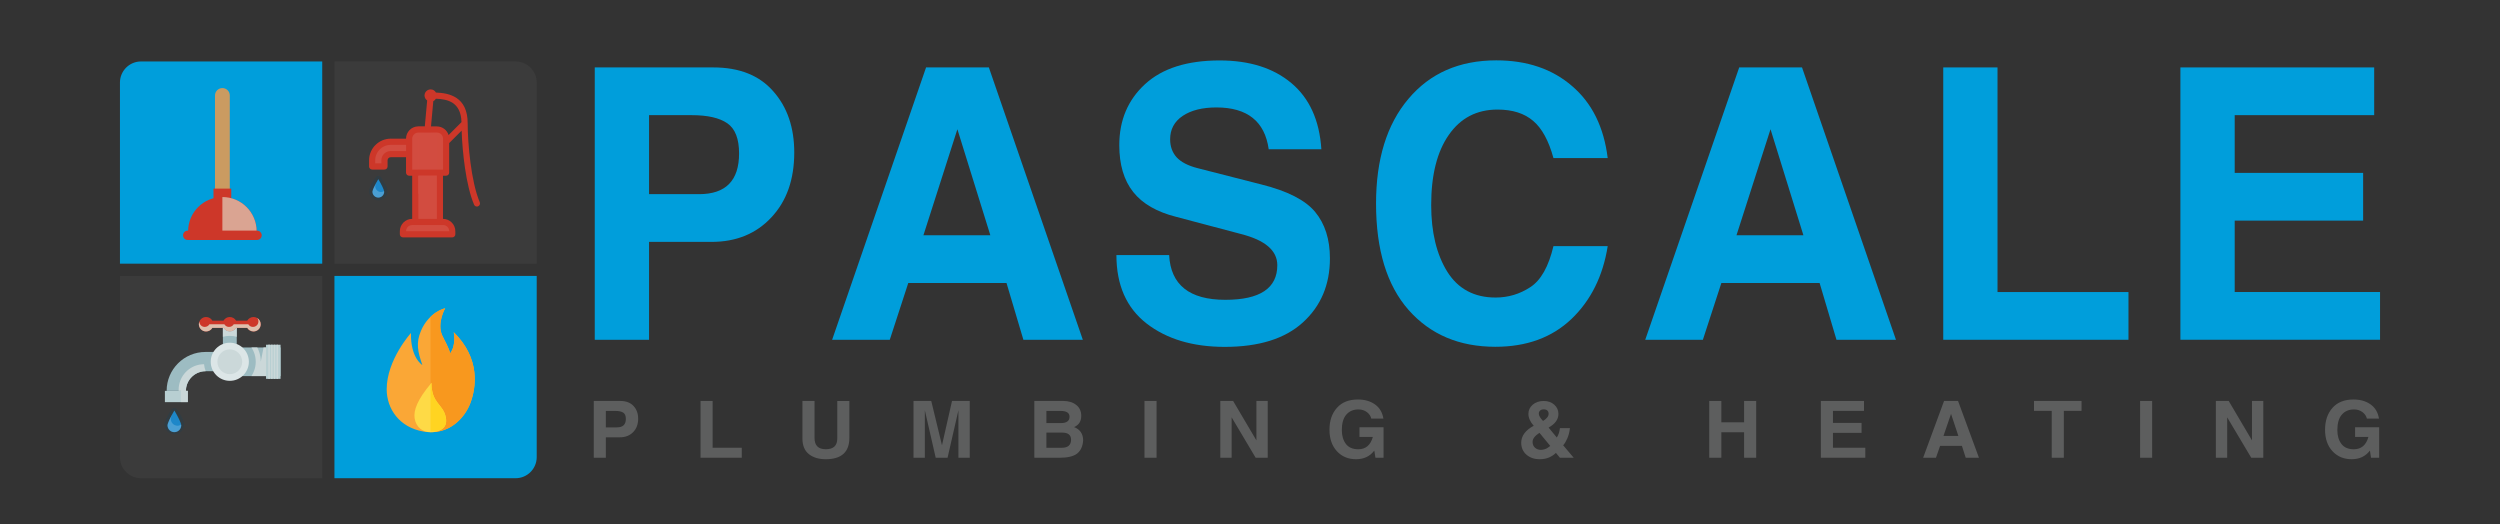
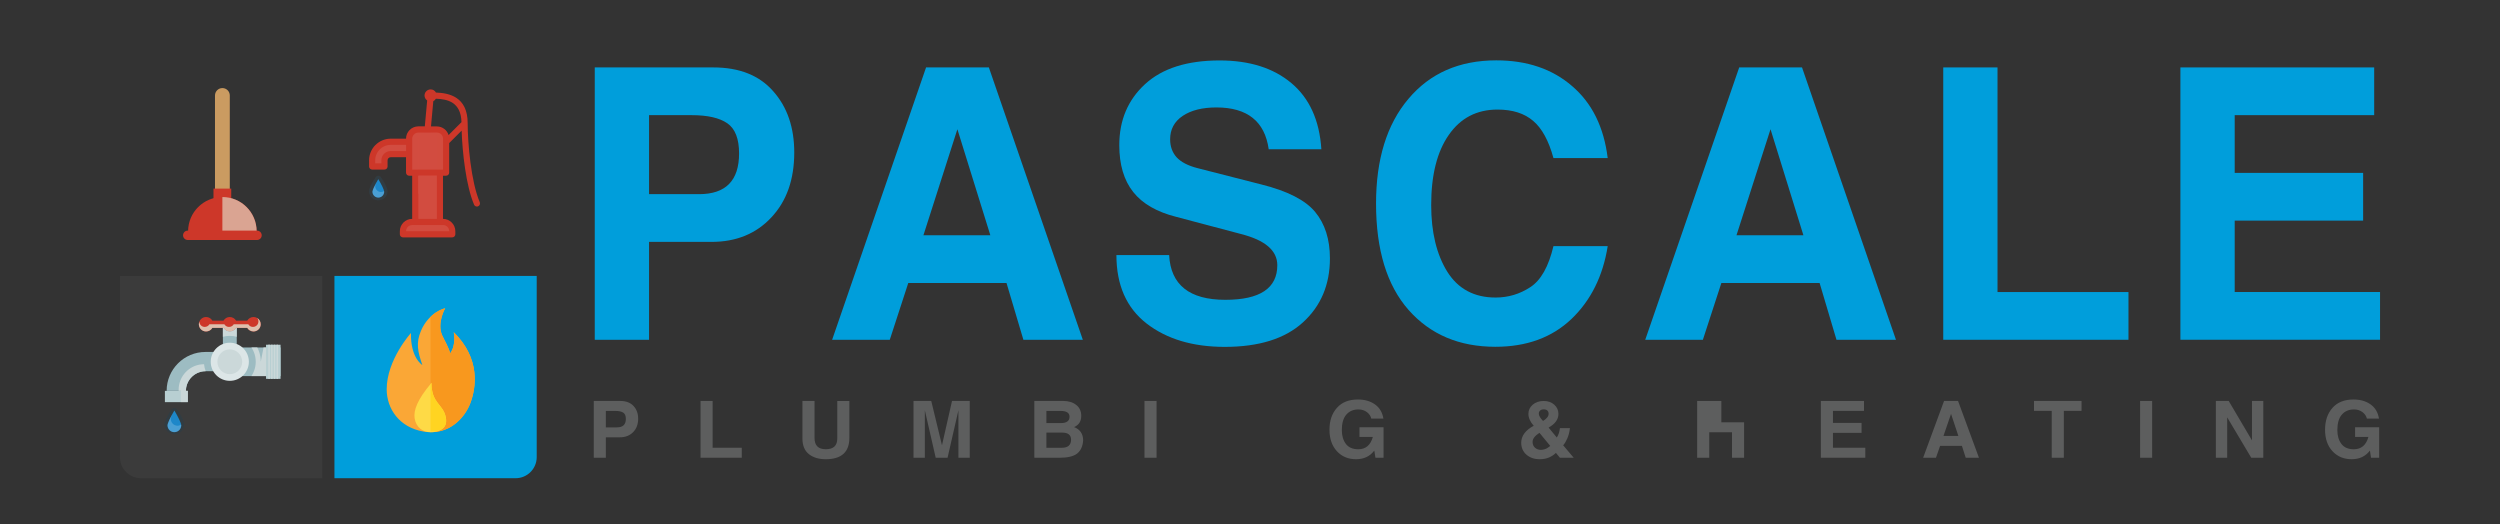
<svg xmlns="http://www.w3.org/2000/svg" version="1.1" id="Layer_1" x="0px" y="0px" viewBox="0 0 792 166" style="enable-background:new 0 0 792 166;" xml:space="preserve">
  <rect x="0" y="0" width="792" height="166" fill="#333333" stroke="none" />
  <style type="text/css">
	.st0{fill:#009EDB;}
	.st1{opacity:0.2;fill:#5D5E5E;}
	.st2{fill:#CA9B61;}
	.st3{fill:#CD3729;}
	.st4{opacity:0.8;fill:#DDBFAD;}
	.st5{fill:#313C42;}
	.st6{fill:#D24C40;}
	.st7{opacity:0.1;fill:#D24C40;enable-background:new    ;}
	.st8{opacity:0.2;fill:#D24C40;enable-background:new    ;}
	.st9{fill:#1D87C9;}
	.st10{opacity:0.2;fill:#FFFFFF;enable-background:new    ;}
	.st11{fill:#9DBCC2;}
	.st12{fill:#DCE6E7;}
	.st13{fill:#CBD8D9;}
	.st14{fill:#DDBFAD;}
	.st15{fill:#B8CFD2;}
	.st16{fill:#FAA736;}
	.st17{fill:#F8981E;}
	.st18{fill:#FEDA46;}
	.st19{fill:#FFD421;}
	.st20{fill:#5D5E5E;}
</style>
  <g>
    <g>
-       <path class="st0" d="M102.08,19.47h-57.4c-3.69,0-6.68,2.99-6.68,6.68v57.39h64.08V19.47z" />
      <path class="st1" d="M38,87.41v57.4c0,3.7,2.99,6.69,6.68,6.69h57.4V87.41H38z" />
-       <path class="st1" d="M170.03,83.54V26.15c0-3.69-3-6.68-6.69-6.68h-57.39v64.08H170.03z" />
      <path class="st0" d="M105.95,151.5h57.39c3.69,0,6.69-2.99,6.69-6.69v-57.4h-64.08V151.5z" />
    </g>
    <g>
      <path class="st2" d="M72.8,62.96c0,1.3-1.05,2.35-2.34,2.35l0,0c-1.29,0-2.35-1.05-2.35-2.35V30.25c0-1.3,1.05-2.35,2.35-2.35l0,0    c1.29,0,2.34,1.05,2.34,2.35V62.96z" />
      <rect x="67.63" y="59.75" class="st3" width="5.63" height="6.44" />
      <path class="st3" d="M81.31,73.29H59.59c0-6.01,4.86-10.86,10.86-10.86C76.45,62.43,81.31,67.29,81.31,73.29z" />
      <path class="st4" d="M81.3,73.29H70.45V62.42C76.45,62.42,81.3,67.29,81.3,73.29z" />
      <path class="st3" d="M82.91,74.55c0,0.82-0.66,1.48-1.48,1.48H59.48c-0.83,0-1.49-0.67-1.49-1.48l0,0c0-0.82,0.66-1.49,1.49-1.49    h21.95C82.25,73.07,82.91,73.73,82.91,74.55L82.91,74.55z" />
    </g>
    <g>
      <path class="st3" d="M116.92,50.79v1.95c0,0.54,0.44,0.98,0.98,0.98h3.9c0.54,0,0.98-0.44,0.98-0.98v-1.95    c0-0.54,0.44-0.98,0.97-0.98h4.88v4.88c0,0.54,0.44,0.98,0.98,0.98h0.97v13.67c-2.16,0-3.91,1.75-3.91,3.91v0.97    c0,0.54,0.44,0.98,0.98,0.98h15.63c0.54,0,0.97-0.44,0.97-0.98v-0.97c0-2.15-1.75-3.91-3.91-3.91V55.67h0.98    c0.54,0,0.98-0.44,0.98-0.98v-9.36l3.95-3.95c0.21,6.76,1.36,17.43,3.94,23.46c0.16,0.37,0.52,0.59,0.9,0.59    c0.13,0,0.26-0.02,0.38-0.08c0.5-0.21,0.73-0.79,0.52-1.28c-2.78-6.51-3.83-18.79-3.83-25.01c0-8.49-5.99-9.59-10.05-9.74    c-0.33-0.59-0.94-1-1.67-1c-1.08,0-1.95,0.87-1.95,1.95c0,0.65,0.34,1.2,0.84,1.55l-0.75,8.21h-2.04c-2.16,0-3.91,1.75-3.91,3.9    h-4.88C119.99,43.95,116.92,47.02,116.92,50.79z M136.54,40.05l0.73-8.01c0.35-0.16,0.62-0.44,0.82-0.76    c3.63,0.12,7.93,1,8.11,7.41l-4.09,4.09c-0.5-1.58-1.97-2.73-3.71-2.73H136.54z" />
      <path class="st5" d="M119.05,56.09c-0.64,0.92-2.13,3.21-2.13,4.46c0,1.61,1.31,2.93,2.93,2.93c1.62,0,2.93-1.31,2.93-2.93    c0-1.25-1.49-3.54-2.12-4.46C120.28,55.56,119.41,55.56,119.05,56.09z" />
      <g>
        <g>
          <path class="st6" d="M130.59,71.3h9.76c1.08,0,1.96,0.88,1.96,1.95h-13.67C128.64,72.18,129.51,71.3,130.59,71.3z" />
          <rect x="132.54" y="55.67" class="st6" width="5.86" height="13.67" />
          <path class="st6" d="M130.59,43.95c0-1.08,0.88-1.95,1.95-1.95h5.86c1.08,0,1.95,0.87,1.95,1.95v9.77h-9.76V43.95z" />
        </g>
      </g>
      <path class="st7" d="M128.64,73.25h1.95c0-1.07,0.88-1.95,1.95-1.95h-1.95C129.51,71.3,128.64,72.18,128.64,73.25z" />
      <rect x="132.54" y="55.67" class="st7" width="1.95" height="13.67" />
      <path class="st7" d="M130.59,43.95v9.77h1.95v-9.77c0-1.08,0.88-1.95,1.95-1.95h-1.95C131.47,42,130.59,42.87,130.59,43.95z" />
      <g>
        <g>
          <path class="st8" d="M142.31,73.25h-1.96c0-1.07-0.87-1.95-1.95-1.95h1.95C141.44,71.3,142.31,72.18,142.31,73.25z" />
          <rect x="136.45" y="55.67" class="st8" width="1.95" height="13.67" />
          <path class="st8" d="M140.35,43.95v9.77h-1.95v-9.77c0-1.08-0.87-1.95-1.95-1.95h1.95C139.48,42,140.35,42.87,140.35,43.95z" />
        </g>
      </g>
      <path class="st6" d="M118.87,50.79c0-2.7,2.19-4.89,4.88-4.89h4.88v1.95h-4.88c-1.61,0-2.93,1.31-2.93,2.93v0.97h-1.95V50.79z" />
      <polygon class="st6" points="132.54,61.53 138.4,55.67 132.54,55.67   " />
      <polygon class="st6" points="128.64,47.86 128.64,45.9 126.68,47.86   " />
      <g>
        <path class="st9" d="M117.99,60.73c0.01-0.57,0.79-2.19,1.86-3.98c1.07,1.8,1.84,3.41,1.86,3.99c0,1.02-0.84,1.86-1.86,1.86     C118.82,62.59,117.99,61.76,117.99,60.73z" />
        <path class="st10" d="M117.99,60.73c0,1.03,0.83,1.86,1.86,1.86c1.02,0,1.86-0.83,1.86-1.86c0-0.04-0.04-0.13-0.05-0.18     c-0.27,0.16-0.58,0.29-0.93,0.29c-1.03,0-1.86-0.83-1.86-1.86c0.02-0.24,0.17-0.68,0.41-1.21     C118.52,59.13,118,60.28,117.99,60.73z" />
      </g>
    </g>
    <g>
      <g>
        <rect x="70.61" y="102.73" class="st11" width="4.39" height="6.24" />
        <g>
          <path class="st11" d="M88.11,111.5v6.1h-23c-3.41,0-6.22,2.81-6.22,6.22h-6.1c0-6.8,5.51-12.32,12.32-12.32H88.11z" />
        </g>
        <rect x="75" y="110.08" class="st11" width="13.89" height="9.07" />
        <path class="st12" d="M78.84,114.61c0,3.34-2.7,6.04-6.04,6.04c-3.33,0-6.04-2.71-6.04-6.04c0-3.33,2.7-6.04,6.04-6.04     C76.14,108.57,78.84,111.28,78.84,114.61z" />
        <path class="st13" d="M76.73,114.61c0,2.17-1.76,3.93-3.93,3.93c-2.17,0-3.93-1.76-3.93-3.93c0-2.17,1.75-3.93,3.93-3.93     C74.97,110.69,76.73,112.45,76.73,114.61z" />
        <path class="st3" d="M82.59,102.72c0,1.27-1.02,2.29-2.28,2.29c-0.84,0-1.59-0.46-1.98-1.14h-3.55c-0.4,0.68-1.13,1.14-1.98,1.14     c-0.84,0-1.58-0.46-1.98-1.14h-3.55c-0.39,0.68-1.13,1.14-1.98,1.14c-1.26,0-2.29-1.02-2.29-2.29c0-1.26,1.03-2.29,2.29-2.29     c0.85,0,1.6,0.46,1.99,1.15h3.53c0.4-0.69,1.14-1.15,1.99-1.15c0.85,0,1.58,0.46,1.99,1.15h3.54c0.39-0.69,1.15-1.15,1.99-1.15     C81.57,100.44,82.59,101.46,82.59,102.72z" />
        <path class="st14" d="M82.59,102.72c0,1.27-1.02,2.29-2.28,2.29c-0.84,0-1.59-0.46-1.98-1.14h-3.55     c-0.4,0.68-1.13,1.14-1.98,1.14c-0.84,0-1.58-0.46-1.98-1.14h-3.55c-0.39,0.68-1.13,1.14-1.98,1.14c-1.26,0-2.29-1.02-2.29-2.29     c0-0.29,0.05-0.57,0.15-0.83c0,0.29,0.09,0.58,0.23,0.83c0.29,0.51,0.83,0.85,1.45,0.85c0.65,0.01,1.21-0.33,1.52-0.85h4.73     c0.29,0.51,0.83,0.85,1.45,0.85c0.65,0.01,1.22-0.33,1.53-0.85h4.6c0.29,0.51,0.83,0.85,1.46,0.85c0.64,0.01,1.21-0.33,1.52-0.85     c0.14-0.25,0.22-0.52,0.23-0.83c0.01-0.45-0.15-0.85-0.42-1.16C82.13,101.13,82.59,101.87,82.59,102.72z" />
        <rect x="52.24" y="123.83" class="st15" width="7.25" height="3.57" />
        <rect x="84.28" y="109.21" class="st15" width="4.6" height="10.81" />
        <rect x="85.01" y="109.21" class="st13" width="0.48" height="10.81" />
        <rect x="85.88" y="109.21" class="st13" width="0.47" height="10.81" />
        <rect x="86.74" y="109.21" class="st13" width="0.47" height="10.81" />
        <rect x="87.6" y="109.21" class="st13" width="0.47" height="10.81" />
        <path class="st13" d="M75,103.87v2.83c-0.7-0.19-1.43-0.3-2.2-0.3c-0.76,0-1.49,0.1-2.19,0.3v-2.83h0.22     c0.25,0.44,0.66,0.79,1.14,0.99h0.01c0.25,0.1,0.53,0.15,0.82,0.15c0.29,0,0.57-0.05,0.82-0.15h0.01     c0.48-0.2,0.88-0.55,1.15-0.99H75z" />
        <path class="st13" d="M84.3,110.08v9.06h-4.65c0.31-0.48,0.59-0.99,0.8-1.54c0.37-0.93,0.57-1.94,0.57-3     c0-1.09-0.21-2.14-0.61-3.1c-0.2-0.5-0.45-0.97-0.75-1.42h1.84c0.24,0.45,0.44,0.92,0.61,1.42c0.34,0.98,0.5,2.02,0.5,3.1     l0.61-3.1l0.27-1.42H84.3z" />
        <path class="st13" d="M65.17,117.6h-0.05c-0.54,0-1.07,0.07-1.57,0.2c-2.66,0.7-4.65,3.14-4.65,6.01h0.6v3.57l-2.23,0     c-0.01-0.38,0.01-0.61,0.01-0.61v-2.97H56.6c-0.01-0.1-0.01-0.21-0.01-0.31c0-3.92,2.78-7.19,6.48-7.95     c0.51-0.1,1.03-0.16,1.57-0.16C64.71,116.17,64.89,116.91,65.17,117.6z" />
      </g>
      <path class="st5" d="M54.38,129.68c-0.68,0.99-2.26,3.42-2.26,4.75c0,1.72,1.4,3.12,3.12,3.12c1.72,0,3.11-1.4,3.11-3.12    c0-1.33-1.58-3.76-2.26-4.75C55.7,129.11,54.77,129.11,54.38,129.68z" />
      <g>
        <path class="st9" d="M53.06,134.73c0.02-0.66,0.92-2.56,2.18-4.68c1.26,2.11,2.16,4.02,2.18,4.68c0,1.2-0.98,2.18-2.18,2.18     C54.04,136.92,53.06,135.94,53.06,134.73z" />
        <path class="st10" d="M53.06,134.73c0,1.2,0.98,2.18,2.18,2.18c1.2,0,2.18-0.98,2.18-2.18c0-0.05-0.04-0.15-0.05-0.21     c-0.33,0.2-0.69,0.35-1.1,0.35c-1.2,0-2.18-0.98-2.18-2.18c0.01-0.27,0.2-0.8,0.47-1.42C53.68,132.86,53.07,134.2,53.06,134.73z" />
      </g>
    </g>
    <g>
      <path class="st16" d="M143.74,105.24c0,0,0.91,3.91-1.13,6.71c-0.42-1.78-1.72-4.1-2.52-5.68c-1.84-3.69,0.94-8.62,0.94-8.62    s-5.17,1.18-7.7,7.22c-1.59,3.79-1.01,6.52,0.47,10.76c-0.04,0-3.77-2.21-3.61-10.14c0,0-7.69,8.5-7.69,17.84    c0,6.18,4.02,12.09,11.66,13.39c8.04,1.36,13.05-4.33,14.83-8.98C150.84,122.86,152.29,113.65,143.74,105.24z" />
      <path class="st17" d="M143.74,105.24c0,0,0.91,3.91-1.13,6.71c-0.42-1.78-1.85-4.04-2.52-5.68c-1.69-4.11,0.94-8.62,0.94-8.62    s-2.44,0.48-4.64,2.74v36.53c6.74,0.07,11-4.98,12.6-9.18C150.84,122.86,152.29,113.65,143.74,105.24z" />
      <path class="st18" d="M141.22,132.16c0.76,3.75-2.34,4.76-4.83,4.76c-2.51,0-4.59-1.57-5.03-4.39c-0.39-2.47,0.8-5.89,5.33-11.24    C136.68,127.88,140.36,127.94,141.22,132.16z" />
      <path class="st19" d="M141.22,132.16c-0.85-4.22-4.53-4.28-4.53-10.86c-0.1,0.12-0.2,0.25-0.3,0.37v15.02c0.1,0,0.2,0.01,0.3,0.01    C139.19,136.69,141.98,135.91,141.22,132.16z" />
    </g>
    <g>
      <g>
        <path class="st0" d="M188.43,21.36h37.55c8.26,0,14.59,2.52,18.99,7.56c4.44,5,6.65,11.47,6.65,19.4     c0,8.56-2.42,15.42-7.27,20.57c-4.81,5.16-11.13,7.74-18.94,7.74h-19.79v31.01h-17.2V21.36z M205.62,36.48v25.03h15.84     c8.46,0,12.68-4.3,12.68-12.89c0-4.65-1.23-7.83-3.72-9.56c-2.48-1.72-6.25-2.58-11.33-2.58H205.62z" />
        <path class="st0" d="M263.62,107.64l29.76-86.28h19.89l29.77,86.28h-18.83l-5.35-17.99h-31.12l-5.86,17.99H263.62z M292.54,74.53     h21.2L303.3,40.94L292.54,74.53z" />
        <path class="st0" d="M370.38,80.79c0.49,9.46,6.43,14.19,17.81,14.19c10.96,0,16.46-3.66,16.46-10.96c0-4.65-3.86-7.95-11.56-9.9     l-20.35-5.39c-6.24-1.56-10.82-4.2-13.75-7.91c-2.94-3.71-4.4-8.66-4.4-14.83c0-7.89,2.72-14.34,8.17-19.34     c5.45-5,13.32-7.5,23.61-7.5c9.48,0,17.06,2.4,22.78,7.21c5.71,4.81,8.86,11.78,9.46,20.93h-16.68     c-1.24-8.83-6.77-13.25-16.57-13.25c-4.47,0-8.04,0.9-10.72,2.7c-2.63,1.8-3.94,4.26-3.94,7.38c0,2.27,0.68,4.16,2.03,5.69     c1.4,1.52,3.61,2.68,6.66,3.46l20.18,5.16c8.3,2.07,13.99,4.98,17.08,8.73c3.11,3.75,4.67,8.66,4.67,14.71     c0,8.32-2.86,15.09-8.57,20.28c-5.68,5.16-13.92,7.74-24.74,7.74c-10.11,0-18.36-2.46-24.75-7.39     c-6.39-4.96-9.58-12.19-9.58-21.69H370.38z" />
        <path class="st0" d="M492.13,77.98h17.19c-1.51,9.49-5.33,17.19-11.5,23.09c-6.17,5.86-14.19,8.79-24.08,8.79     c-11.46,0-20.62-3.89-27.5-11.66c-6.88-7.82-10.31-19.05-10.31-33.71c0-14.03,3.41-25.09,10.26-33.18     c6.84-8.12,16.11-12.19,27.84-12.19c9.73,0,17.74,2.72,24.01,8.15c6.32,5.39,10.07,13,11.28,22.8h-17.19     c-1.5-5.51-3.65-9.44-6.43-11.78c-2.78-2.38-6.54-3.58-11.28-3.58c-6.58,0-11.72,2.67-15.44,8.03     c-3.72,5.31-5.58,12.72-5.58,22.21c0,8.63,1.71,15.69,5.12,21.16c3.43,5.43,8.52,8.15,15.29,8.15c3.97,0,7.64-1.09,10.98-3.28     C488.15,88.81,490.59,84.47,492.13,77.98z" />
        <path class="st0" d="M521.21,107.64l29.77-86.28h19.9l29.76,86.28H581.8l-5.35-17.99h-31.12l-5.86,17.99H521.21z M550.12,74.53     h21.2L560.9,40.94L550.12,74.53z" />
        <path class="st0" d="M615.62,21.36h17.19v71.16h41.49v15.12h-58.68V21.36z" />
        <path class="st0" d="M690.75,107.64V21.36h61.39v15.12h-44.19v18.29h40.69v15.12h-40.69v22.62H754v15.12H690.75z" />
      </g>
    </g>
    <g>
      <g>
        <path class="st20" d="M188.11,127.02h8.35c1.84,0,3.25,0.53,4.23,1.58c0.98,1.04,1.48,2.39,1.48,4.04c0,1.78-0.54,3.21-1.62,4.29     c-1.07,1.08-2.47,1.61-4.22,1.61h-4.4v6.47h-3.82V127.02z M191.93,130.17v5.22h3.52c1.88,0,2.82-0.89,2.82-2.68     c0-0.97-0.27-1.63-0.83-1.99c-0.55-0.36-1.39-0.54-2.52-0.54H191.93z" />
        <path class="st20" d="M221.93,127.02h3.83v14.83h9.23v3.16h-13.06V127.02z" />
        <path class="st20" d="M254.21,127.02h3.83v11.72c0,2.39,1.19,3.58,3.58,3.58c2.43,0,3.63-1.14,3.63-3.4v-11.89h3.83v11.68     c0,4.51-2.5,6.77-7.49,6.77c-2.23,0-4.02-0.55-5.37-1.64c-1.34-1.09-2.01-2.74-2.01-4.92V127.02z" />
        <path class="st20" d="M289.4,127.02h5.62l3.4,14.05l3.18-14.05h5.62v17.99h-3.59v-15.05l-3.44,15.05h-3.76l-3.44-15.05v15.05     h-3.59V127.02z" />
        <path class="st20" d="M327.68,145.01v-17.99h9.11c1.7,0,3.08,0.41,4.14,1.25c1.07,0.82,1.61,1.98,1.61,3.47     c0,1.73-0.76,2.91-2.27,3.56c1.92,0.75,2.87,2.17,2.87,4.25c-0.13,1.83-0.75,3.2-1.87,4.11c-1.12,0.9-3.01,1.36-5.68,1.36H327.68     z M331.5,134.03h4.58c1.84,0,2.75-0.67,2.75-2.01c0-1.23-0.95-1.84-2.86-1.84h-4.47V134.03z M331.5,141.86h4.83     c1.99,0,2.98-0.85,2.98-2.55c0-1.51-0.93-2.26-2.81-2.26h-5V141.86z" />
        <path class="st20" d="M362.57,127.02h3.83v17.99h-3.83V127.02z" />
-         <path class="st20" d="M386.58,127.02h4.07l7.38,12.5v-12.5h3.58v17.99h-3.82l-7.61-12.8v12.8h-3.59V127.02z" />
        <path class="st20" d="M430.68,138.41v-3.05h7.63v9.65h-2.57l-0.36-2.27c-1.37,1.82-3.29,2.74-5.77,2.74     c-2.51,0-4.54-0.85-6.09-2.55c-1.55-1.69-2.34-3.95-2.34-6.77c0-2.88,0.78-5.19,2.36-6.95c1.56-1.77,3.78-2.65,6.65-2.65     c2.14,0,3.94,0.52,5.39,1.55c1.47,1.03,2.36,2.54,2.68,4.51h-3.83c-0.19-0.81-0.65-1.5-1.39-2.06c-0.74-0.56-1.63-0.85-2.7-0.85     c-1.62,0-2.9,0.56-3.84,1.66c-0.95,1.1-1.41,2.73-1.41,4.89c0,1.78,0.43,3.24,1.29,4.38c0.86,1.13,2.17,1.69,3.93,1.69     c1.17,0,2.14-0.33,2.91-0.98c0.77-0.65,1.34-1.63,1.7-2.93H430.68z" />
        <path class="st20" d="M485.88,134.88c-1.12-1.27-1.68-2.52-1.68-3.74c0-1.17,0.45-2.15,1.36-2.93c0.92-0.79,2.08-1.18,3.47-1.18     c1.37,0,2.49,0.39,3.36,1.17c0.88,0.78,1.32,1.76,1.32,2.95c0,1.71-1.04,3.14-3.11,4.31l2.6,3.15c0.28-0.43,0.49-0.89,0.65-1.37     c0.16-0.49,0.27-1.02,0.33-1.6h3.17c-0.13,1.25-0.42,2.34-0.84,3.28c-0.41,0.93-0.84,1.64-1.3,2.15l3.35,3.95h-4.37l-1.27-1.54     c-0.68,0.65-1.45,1.14-2.28,1.49c-0.82,0.34-1.79,0.51-2.9,0.51c-1.67,0-3.06-0.48-4.17-1.44c-1.1-0.96-1.65-2.23-1.65-3.81     C481.94,138.1,483.25,136.31,485.88,134.88z M487.7,137.12c-1.45,0.93-2.18,1.89-2.18,2.87c0,0.78,0.26,1.39,0.77,1.85     c0.52,0.46,1.14,0.68,1.87,0.68c0.39,0,0.83-0.08,1.33-0.25c0.49-0.16,1.03-0.5,1.63-1L487.7,137.12z M488.84,133.36     c1.16-0.72,1.76-1.47,1.76-2.24c0-0.48-0.14-0.84-0.41-1.07c-0.27-0.25-0.65-0.37-1.16-0.37c-0.44,0-0.81,0.12-1.11,0.37     c-0.29,0.24-0.43,0.59-0.43,1.02C487.49,131.66,487.94,132.42,488.84,133.36z" />
-         <path class="st20" d="M541.49,127.02h3.83v6.77h7.21v-6.77h3.83v17.99h-3.83v-8.07h-7.21v8.07h-3.83V127.02z" />
+         <path class="st20" d="M541.49,127.02h3.83v6.77h7.21v-6.77v17.99h-3.83v-8.07h-7.21v8.07h-3.83V127.02z" />
        <path class="st20" d="M576.85,145.01v-17.99h13.66v3.15h-9.83v3.81h9.06v3.15h-9.06v4.72h10.25v3.16H576.85z" />
        <path class="st20" d="M609.25,145.01l6.63-17.99h4.43l6.62,17.99h-4.19l-1.2-3.75h-6.92l-1.3,3.75H609.25z M615.69,138.11h4.72     l-2.32-7L615.69,138.11z" />
        <path class="st20" d="M644.37,127.02h15.06v3.15h-5.61v14.84h-3.83v-14.84h-5.62V127.02z" />
        <path class="st20" d="M677.98,127.02h3.82v17.99h-3.82V127.02z" />
        <path class="st20" d="M701.99,127.02h4.06l7.38,12.5v-12.5h3.58v17.99h-3.82l-7.62-12.8v12.8h-3.59V127.02z" />
        <path class="st20" d="M746.09,138.41v-3.05h7.63v9.65h-2.58l-0.35-2.27c-1.38,1.82-3.3,2.74-5.77,2.74     c-2.52,0-4.54-0.85-6.1-2.55c-1.56-1.69-2.34-3.95-2.34-6.77c0-2.88,0.79-5.19,2.35-6.95c1.57-1.77,3.79-2.65,6.66-2.65     c2.14,0,3.94,0.52,5.4,1.55c1.46,1.03,2.36,2.54,2.67,4.51h-3.83c-0.19-0.81-0.65-1.5-1.4-2.06c-0.73-0.56-1.64-0.85-2.69-0.85     c-1.63,0-2.91,0.56-3.86,1.66c-0.94,1.1-1.41,2.73-1.41,4.89c0,1.78,0.43,3.24,1.29,4.38c0.86,1.13,2.17,1.69,3.94,1.69     c1.17,0,2.14-0.33,2.91-0.98c0.78-0.65,1.34-1.63,1.7-2.93H746.09z" />
      </g>
    </g>
  </g>
</svg>